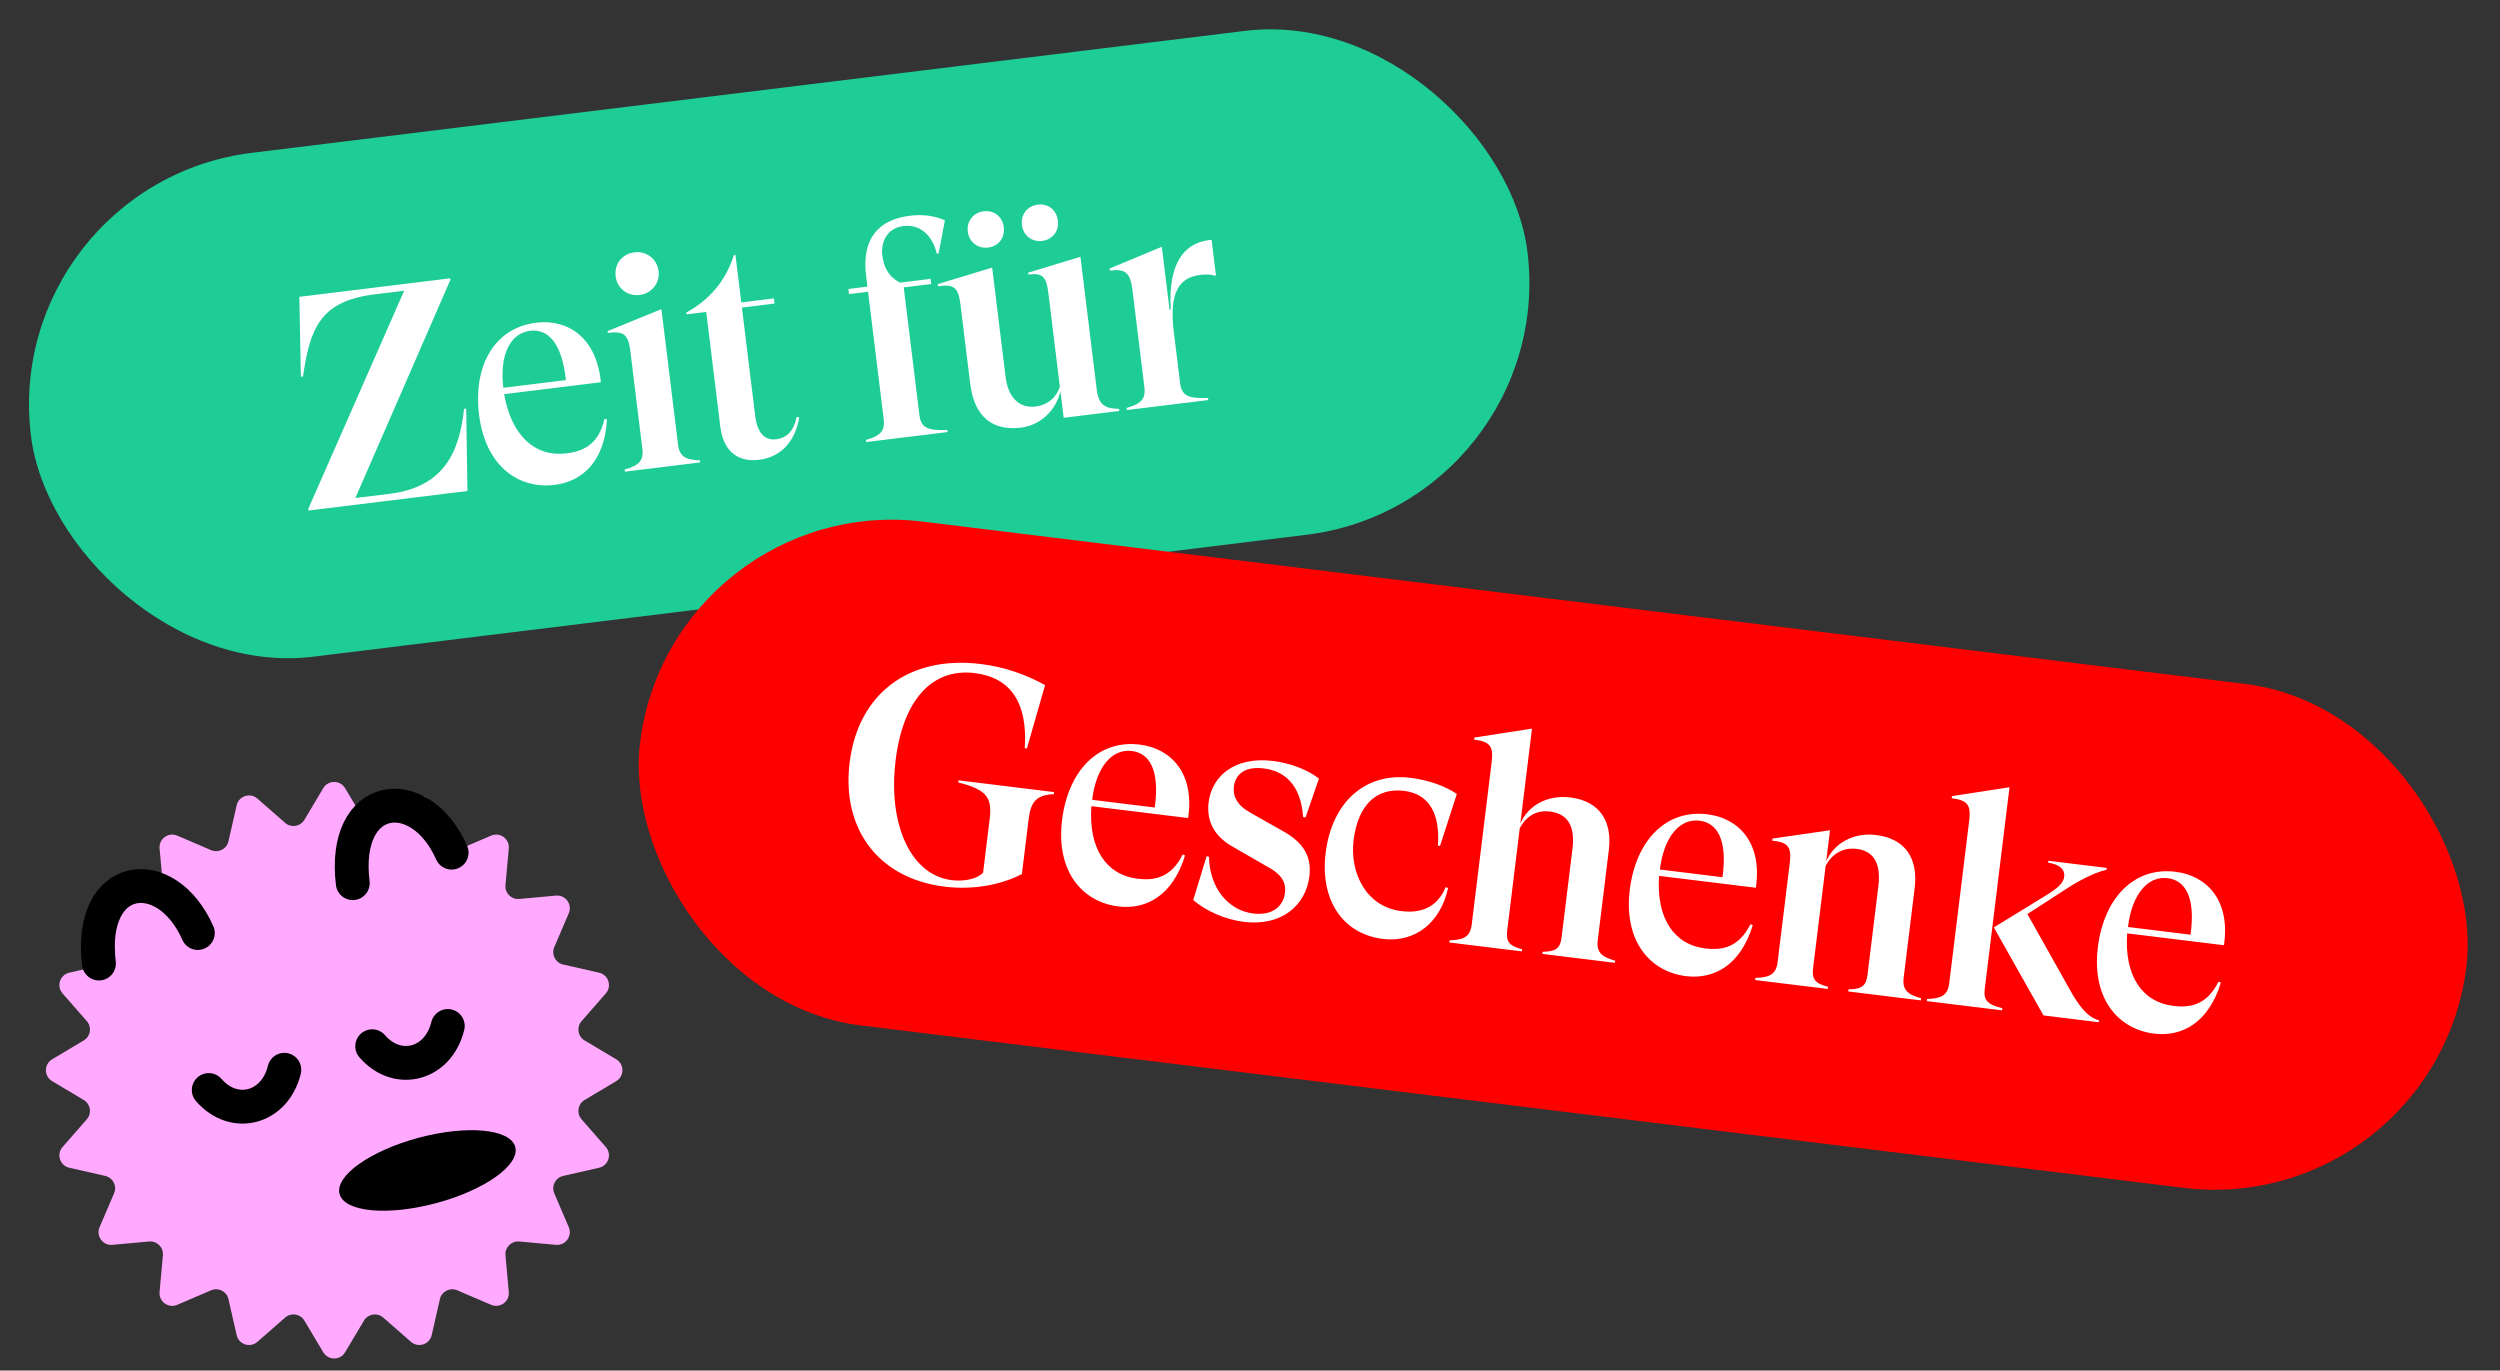
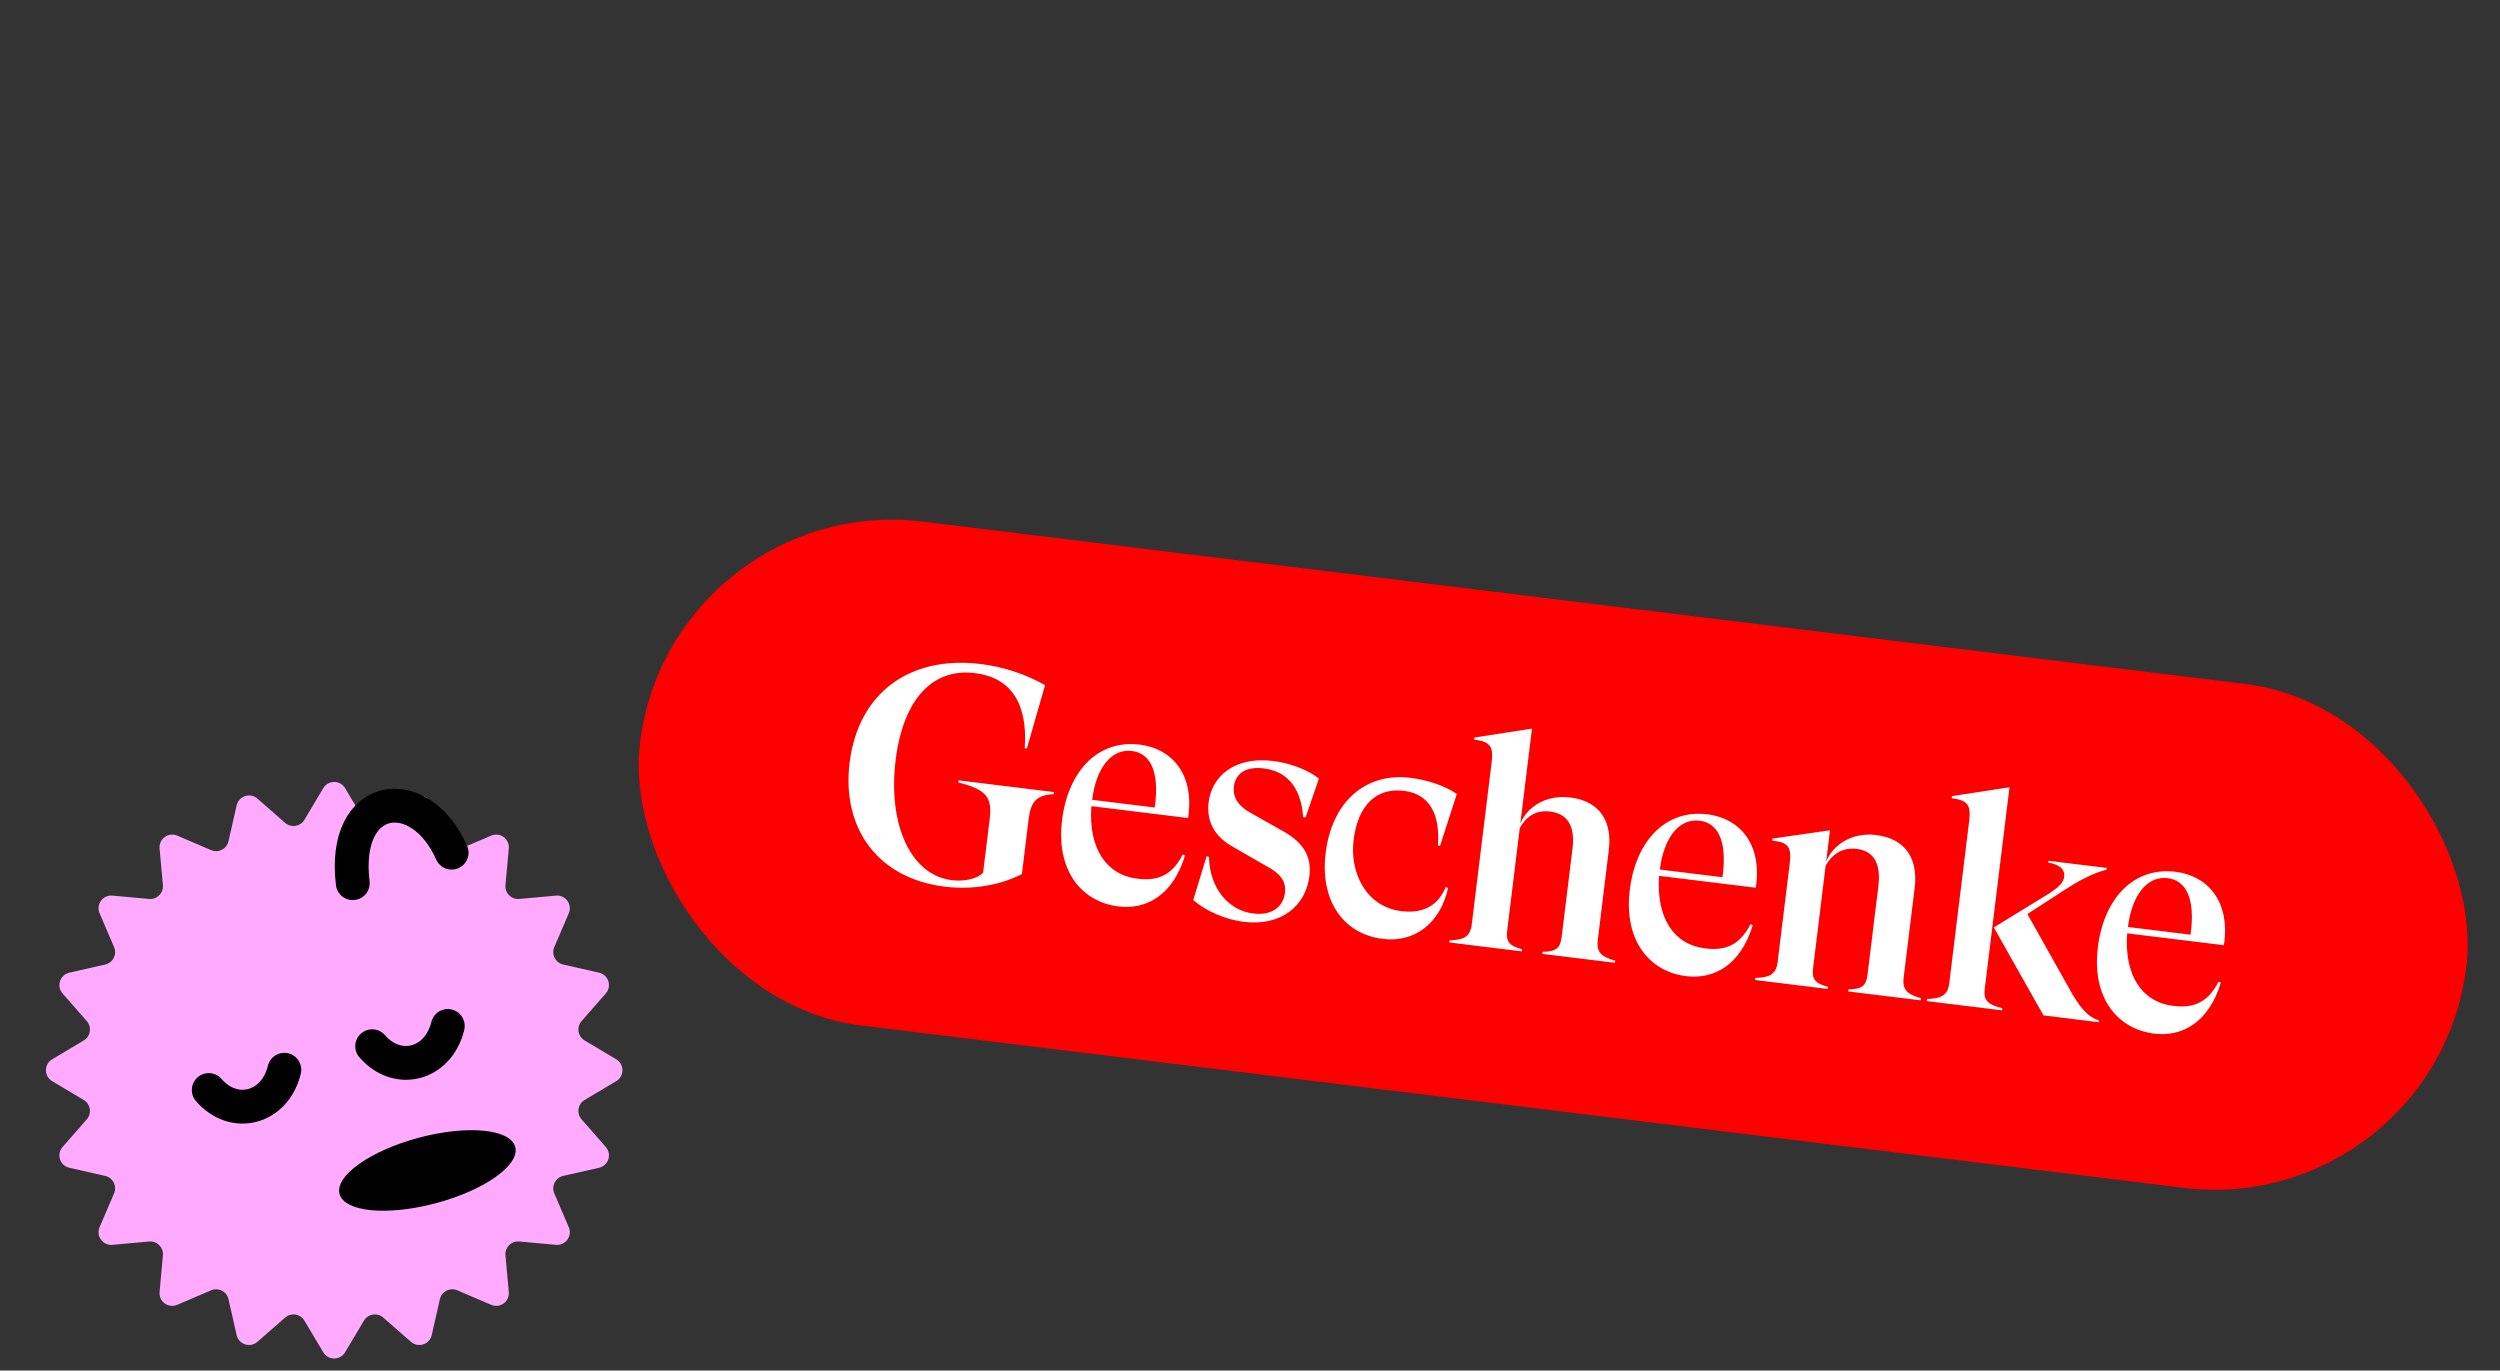
<svg xmlns="http://www.w3.org/2000/svg" width="591" height="324" viewBox="0 0 591 324" fill="none">
  <rect x="0" y="0" width="591" height="324" fill="#333333" stroke="none" />
-   <rect y="43.438" width="356.437" height="120" rx="60" transform="rotate(-7 0 43.438)" fill="#1ECD96" />
  <rect x="158.625" y="116" width="434.973" height="120" rx="60" transform="rotate(7 158.625 116)" fill="#FF0000" />
-   <path d="M72.907 120.69L110.497 116.074L110.209 96.596L109.709 96.658C108.606 106.586 105.212 114.982 92.366 116.705L84.005 117.731L106.471 66.153L106.427 65.796L70.767 70.174L71.127 89.063L71.628 89.001C73.242 77.922 75.551 71.328 88.04 69.649L95.543 68.728L72.863 120.332L72.907 120.69ZM142.894 99.039C141.533 105.082 137.885 106.691 133.883 107.182C126.523 108.086 120.899 103.046 119.179 93.174L142.047 90.366C141.043 79.826 134.257 75.363 126.753 76.285C116.819 77.504 111.834 86.531 113.247 98.037C114.739 110.185 122.595 115.677 131.099 114.633C137.602 113.834 142.971 109.113 143.484 99.112L142.894 99.039ZM125.32 78.201C129.393 77.701 132.825 80.835 133.787 89.856L118.994 91.673C118.056 84.026 120.532 78.789 125.32 78.201ZM151.229 69.725C154.088 69.374 156.031 66.886 155.689 64.099C155.338 61.241 152.85 59.297 149.992 59.648C147.062 60.008 145.181 62.415 145.541 65.345C145.883 68.132 148.299 70.085 151.229 69.725ZM160.288 105.101L156.357 73.085L143.646 78.273L143.699 78.701C147.343 78.254 148.512 78.908 149.012 82.982L151.855 106.136C152.206 108.994 150.891 110.099 147.665 111.003L147.726 111.503L165.521 109.318L165.459 108.818C162.111 108.721 160.639 107.959 160.288 105.101ZM188.349 98.536C187.708 101.589 186.275 103.506 183.417 103.857C180.63 104.199 178.982 102.007 178.552 98.505L175.385 72.707L183.103 71.76L182.953 70.545L175.235 71.492L173.858 60.273L173.5 60.316C171.388 66.742 167.619 70.904 162.254 73.884L162.307 74.313L166.952 73.743L170.286 100.899C170.944 106.258 174.081 109.355 179.441 108.697C184.872 108.03 188.015 104.09 188.947 98.68L188.349 98.536ZM215.116 50.999C207.898 51.886 203.638 56.181 204.743 65.185L205.059 67.758L200.557 68.311L200.706 69.526L205.208 68.973L208.911 99.13C209.262 101.989 207.947 103.093 204.721 103.997L204.783 104.497L224.006 102.137L223.945 101.637C219.256 101.85 217.712 101.096 217.344 98.095L213.641 67.937L220.144 67.139L219.995 65.924L212.777 66.81C209.994 65.411 208.91 63.078 208.567 60.291C208.251 57.718 209.313 53.961 213.601 53.434C217.603 52.943 220.491 55.78 221.437 59.944L221.875 59.962L223.374 52.089C221.144 51.057 218.26 50.613 215.116 50.999ZM233.602 58.523C236.032 58.224 237.599 56.218 237.292 53.717C236.985 51.216 234.979 49.649 232.549 49.947C230.119 50.245 228.48 52.26 228.788 54.761C229.095 57.263 231.172 58.821 233.602 58.523ZM246.394 56.952C248.823 56.654 250.391 54.648 250.084 52.147C249.776 49.645 247.771 48.078 245.341 48.376C242.911 48.675 241.272 50.689 241.579 53.191C241.887 55.692 243.964 57.25 246.394 56.952ZM259.275 92.148L255.414 60.705L243.037 64.473L243.09 64.902C246.377 64.498 247.34 65.251 247.84 69.324L250.552 91.406C249.769 93.896 247.738 95.669 245.103 96.065C241.118 96.699 238.338 94.139 237.715 89.065L234.547 63.267L221.679 67.168L221.74 67.668C225.447 67.141 226.553 67.875 227.053 71.949L229.361 90.744C230.344 98.748 234.865 101.892 241.296 101.102C246.299 100.488 249.745 96.655 250.683 92.478L251.455 98.767L264.605 97.152L264.543 96.652C261.346 96.609 259.723 95.793 259.275 92.148ZM285.849 56.75C279.631 57.514 276.128 62.659 276.766 73.171L276.48 73.207L274.655 58.342L262.302 63.486L262.363 63.986C265.999 63.467 267.203 64.407 267.721 68.624L270.537 91.564C270.888 94.422 269.573 95.527 266.347 96.43L266.409 96.931L285.632 94.57L285.571 94.07C280.882 94.283 279.338 93.53 278.97 90.528L277.478 78.379C276.294 68.732 279.024 65.567 283.741 64.988C285.242 64.804 286.411 64.878 287.098 65.156L287.456 65.113L286.42 56.68L285.849 56.75Z" fill="white" />
  <path d="M249.178 187.245L226.595 184.472L226.534 184.973C233.289 186.672 234.588 188.5 233.948 193.717L232.403 206.295C231.067 207.727 228.077 208.447 225.004 208.07C215.356 206.886 209.847 195.038 211.733 179.673C213.48 165.452 220.357 157.882 230.434 159.119C238.938 160.163 242.988 166.174 242.252 176.892L242.752 176.953L247.06 161.958C242.374 159.352 237.218 157.631 231.858 156.973C214.921 154.893 202.858 163.93 200.849 180.295C198.909 196.089 207.785 207.697 223.292 209.601C229.796 210.4 236.384 209.322 241.576 206.623L243.181 193.545C243.681 189.472 245.107 187.906 249.116 187.745L249.178 187.245ZM279.596 202.006C276.812 207.54 272.884 208.218 268.882 207.727C261.522 206.823 257.284 200.572 258.003 190.577L280.872 193.385C282.447 182.915 276.942 176.944 269.438 176.023C259.505 174.803 252.484 182.356 251.072 193.861C249.58 206.01 255.874 213.239 264.378 214.283C270.881 215.081 277.232 211.799 280.15 202.219L279.596 202.006ZM267.584 177.536C271.658 178.036 274.229 181.906 272.981 190.893L258.188 189.077C259.127 181.43 262.796 176.948 267.584 177.536ZM294.072 217.929C302.862 219.008 308.683 214.137 309.543 207.134C310.122 202.417 308.052 199.189 303.51 196.6L295.641 192.152C292.449 190.382 291.408 188.223 291.689 185.936C292.031 183.149 294.17 181.09 298.744 181.652C303.532 182.24 307.504 185.339 308.066 193.17L308.637 193.24L311.797 184.053C309.086 181.906 304.85 180.37 300.991 179.897C291.629 178.747 286.451 183.697 285.723 189.629C285.258 193.416 286.445 197.334 291.327 200.11L299.321 204.718C302.593 206.426 304.107 208.28 303.765 211.067C303.378 214.211 300.847 216.512 296.274 215.951C290.271 215.213 285.928 209.82 285.805 202.551L285.242 202.409L282.085 212.758C285.029 215.368 289.713 217.394 294.072 217.929ZM326.916 221.962C334.491 222.892 340.509 218.19 342.322 209.925L341.768 209.712C339.707 214.682 335.708 215.932 331.278 215.388C322.845 214.353 319.059 206.199 319.989 198.624C320.998 190.405 325.293 186.145 331.939 186.961C338.013 187.707 340.462 192.578 339.924 199.911L340.425 199.972L344.399 187.693C341.653 185.832 337.765 184.412 333.406 183.877C322.901 182.587 314.878 189.436 313.378 201.656C312.018 212.733 317.412 220.795 326.916 221.962ZM342.607 222.8L359.758 224.906L359.82 224.406C356.8 223.6 355.976 222.628 356.301 219.984L359.275 195.758C360.583 193.38 362.784 191.401 366.429 191.849C370.645 192.366 372.384 195.336 371.735 200.625L369.164 221.563C368.839 224.208 367.805 224.951 364.679 225.003L364.618 225.503L381.769 227.609L381.831 227.108C378.605 226.205 377.361 225.109 377.712 222.25L380.327 200.954C381.152 194.237 378.265 189.385 371.19 188.516C365.688 187.84 361.148 190.547 359.407 194.686L362.162 172.247L348.556 174.348L348.495 174.848C352.14 175.296 353.098 176.357 352.641 180.073L347.912 218.591C347.561 221.45 346.017 222.203 342.669 222.3L342.607 222.8ZM413.804 218.485C411.021 224.019 407.093 224.697 403.091 224.206C395.73 223.302 391.493 217.051 392.212 207.056L415.08 209.864C416.656 199.394 411.151 193.423 403.647 192.501C393.714 191.282 386.693 198.834 385.28 210.34C383.789 222.489 390.082 229.718 398.587 230.762C405.09 231.56 411.441 228.278 414.358 218.698L413.804 218.485ZM401.793 194.015C405.866 194.515 408.438 198.385 407.189 207.372L392.396 205.555C393.335 197.909 397.005 193.427 401.793 194.015ZM450.024 231.129L452.63 209.905C453.464 203.116 450.577 198.264 443.502 197.395C438 196.719 433.451 199.498 431.71 203.636L432.614 196.276L419.026 198.234L418.964 198.734C422.618 199.11 423.584 200.1 423.093 204.102L420.224 227.47C419.873 230.329 418.329 231.082 414.981 231.179L414.919 231.679L432.07 233.785L432.132 233.285C429.112 232.479 428.288 231.507 428.612 228.863L431.587 204.637C432.895 202.258 435.319 200.235 438.893 200.674C443.109 201.191 444.687 204.287 444.038 209.575L441.476 230.442C441.151 233.086 440.117 233.83 436.991 233.881L436.93 234.382L454.081 236.488L454.143 235.987C450.917 235.083 449.673 233.988 450.024 231.129ZM455.494 236.661L473.289 238.846L473.35 238.346C469.901 237.487 468.863 236.489 469.187 233.845L475.049 186.107L461.443 188.209L461.382 188.709C465.027 189.157 465.984 190.217 465.528 193.933L460.799 232.452C460.448 235.311 458.904 236.064 455.556 236.161L455.494 236.661ZM483.079 240.048L496.157 241.654L496.209 241.225C493.904 240.507 492.347 239.01 489.99 235.166L479.276 216.078L488.417 210.164C490.468 208.82 494.383 206.471 497.971 205.606L498.024 205.177L484.232 203.484L484.179 203.913C487.163 204.424 488.166 205.708 487.982 207.209C487.824 208.495 487.031 209.631 483.66 211.683L471.344 219.239L483.079 240.048ZM524.458 232.071C521.675 237.605 517.747 238.284 513.745 237.792C506.384 236.889 502.146 230.638 502.866 220.643L525.734 223.451C527.31 212.981 521.804 207.009 514.301 206.088C504.367 204.868 497.347 212.421 495.934 223.926C494.442 236.075 500.736 243.304 509.24 244.348C515.743 245.147 522.095 241.864 525.012 232.285L524.458 232.071ZM512.447 207.601C516.52 208.101 519.091 211.972 517.843 220.958L503.05 219.142C503.989 211.495 507.659 207.013 512.447 207.601Z" fill="white" />
  <path d="M76.423 186.32C77.587 184.369 80.413 184.369 81.577 186.32L86.042 193.808C87.001 195.417 89.184 195.763 90.594 194.529L97.155 188.788C98.864 187.292 101.552 188.165 102.056 190.38L103.989 198.881C104.404 200.708 106.373 201.711 108.095 200.973L116.109 197.541C118.197 196.646 120.483 198.307 120.278 200.57L119.489 209.252C119.32 211.117 120.883 212.68 122.748 212.511L131.43 211.722C133.693 211.517 135.354 213.803 134.459 215.891L131.027 223.905C130.289 225.627 131.292 227.596 133.119 228.011L141.62 229.944C143.835 230.448 144.708 233.136 143.212 234.845L137.471 241.406C136.237 242.816 136.583 244.999 138.192 245.958L145.68 250.423C147.631 251.587 147.631 254.413 145.68 255.577L138.192 260.042C136.583 261.001 136.237 263.184 137.471 264.594L143.212 271.155C144.708 272.864 143.835 275.552 141.62 276.056L133.119 277.989C131.292 278.404 130.289 280.373 131.027 282.095L134.459 290.109C135.354 292.197 133.693 294.483 131.43 294.278L122.748 293.489C120.883 293.32 119.32 294.883 119.489 296.748L120.278 305.43C120.483 307.693 118.197 309.354 116.109 308.459L108.095 305.027C106.373 304.289 104.404 305.292 103.989 307.119L102.056 315.62C101.552 317.835 98.864 318.708 97.155 317.212L90.594 311.471C89.184 310.237 87.001 310.583 86.042 312.192L81.577 319.68C80.413 321.631 77.587 321.631 76.423 319.68L71.958 312.192C70.999 310.583 68.816 310.237 67.406 311.471L60.845 317.212C59.136 318.708 56.448 317.835 55.944 315.62L54.011 307.119C53.596 305.292 51.627 304.289 49.905 305.027L41.891 308.459C39.803 309.354 37.517 307.693 37.722 305.43L38.511 296.748C38.68 294.883 37.117 293.32 35.252 293.489L26.57 294.278C24.307 294.483 22.646 292.197 23.541 290.109L26.974 282.095C27.711 280.373 26.708 278.404 24.881 277.989L16.38 276.056C14.165 275.552 13.292 272.864 14.788 271.155L20.529 264.594C21.763 263.184 21.417 261.001 19.808 260.042L12.32 255.577C10.369 254.413 10.369 251.587 12.32 250.423L19.808 245.958C21.417 244.999 21.763 242.816 20.529 241.406L14.788 234.845C13.292 233.136 14.165 230.448 16.38 229.944L24.881 228.011C26.708 227.596 27.711 225.627 26.974 223.905L23.541 215.891C22.646 213.803 24.307 211.517 26.57 211.722L35.252 212.511C37.117 212.68 38.68 211.117 38.511 209.252L37.722 200.57C37.517 198.307 39.803 196.646 41.891 197.541L49.905 200.973C51.627 201.711 53.596 200.708 54.011 198.881L55.944 190.38C56.448 188.165 59.136 187.292 60.845 188.788L67.406 194.529C68.816 195.763 70.999 195.417 71.958 193.808L76.423 186.32Z" fill="#FFAAFF" />
  <path d="M49.35 257.681C55.348 264.607 65.007 262.019 67.219 252.893" stroke="black" stroke-width="8" stroke-linecap="round" />
  <path d="M87.986 247.329C93.985 254.255 103.644 251.667 105.856 242.541" stroke="black" stroke-width="8" stroke-linecap="round" />
  <path d="M106.767 201.566C99.272 184.639 80.766 187.066 83.392 208.782" stroke="black" stroke-width="8" stroke-linecap="round" />
-   <path d="M46.767 220.566C39.272 203.639 20.766 206.066 23.392 227.782" stroke="black" stroke-width="8" stroke-linecap="round" />
  <ellipse cx="101.037" cy="276.695" rx="21.5" ry="8" transform="rotate(-15 101.037 276.695)" fill="black" />
</svg>